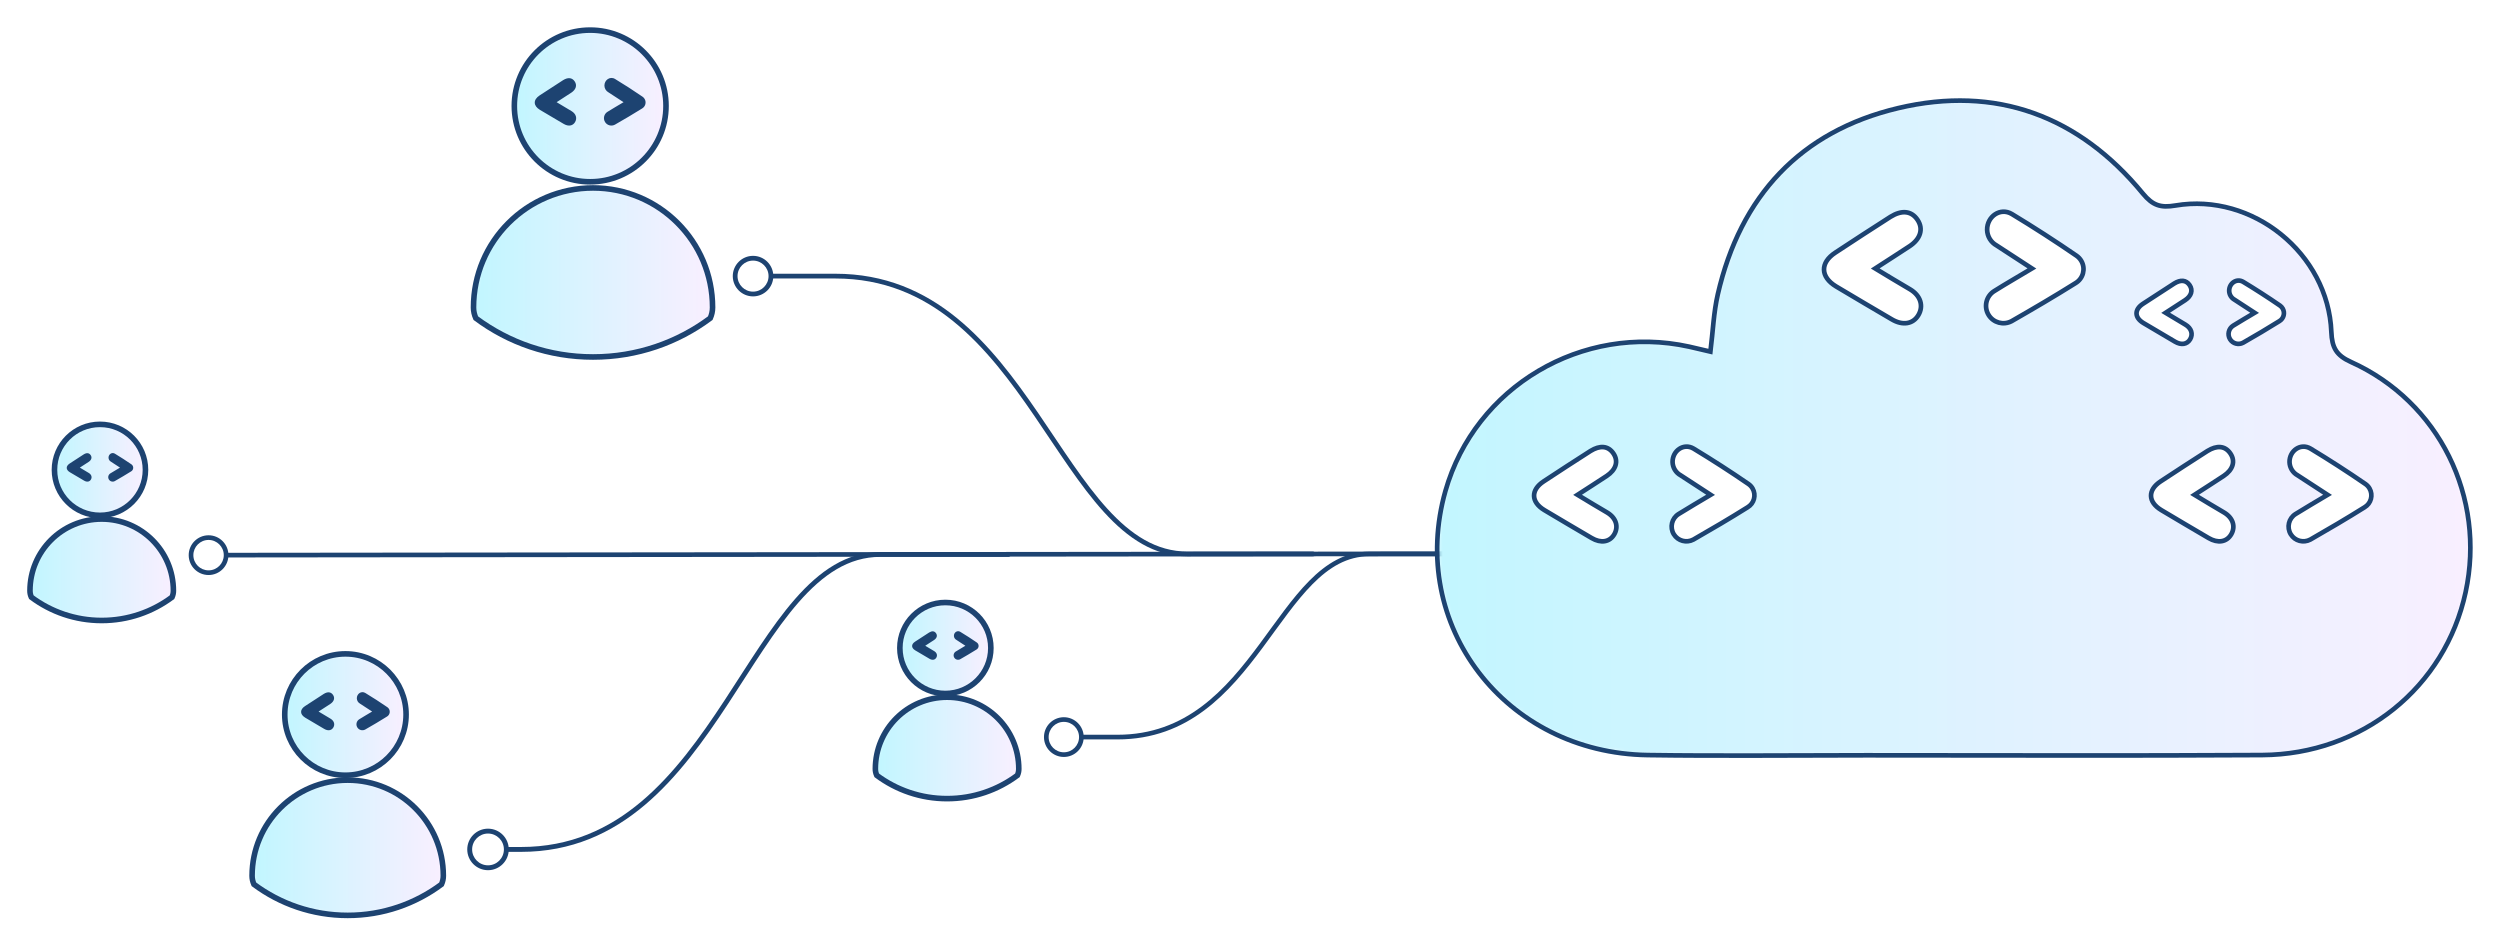
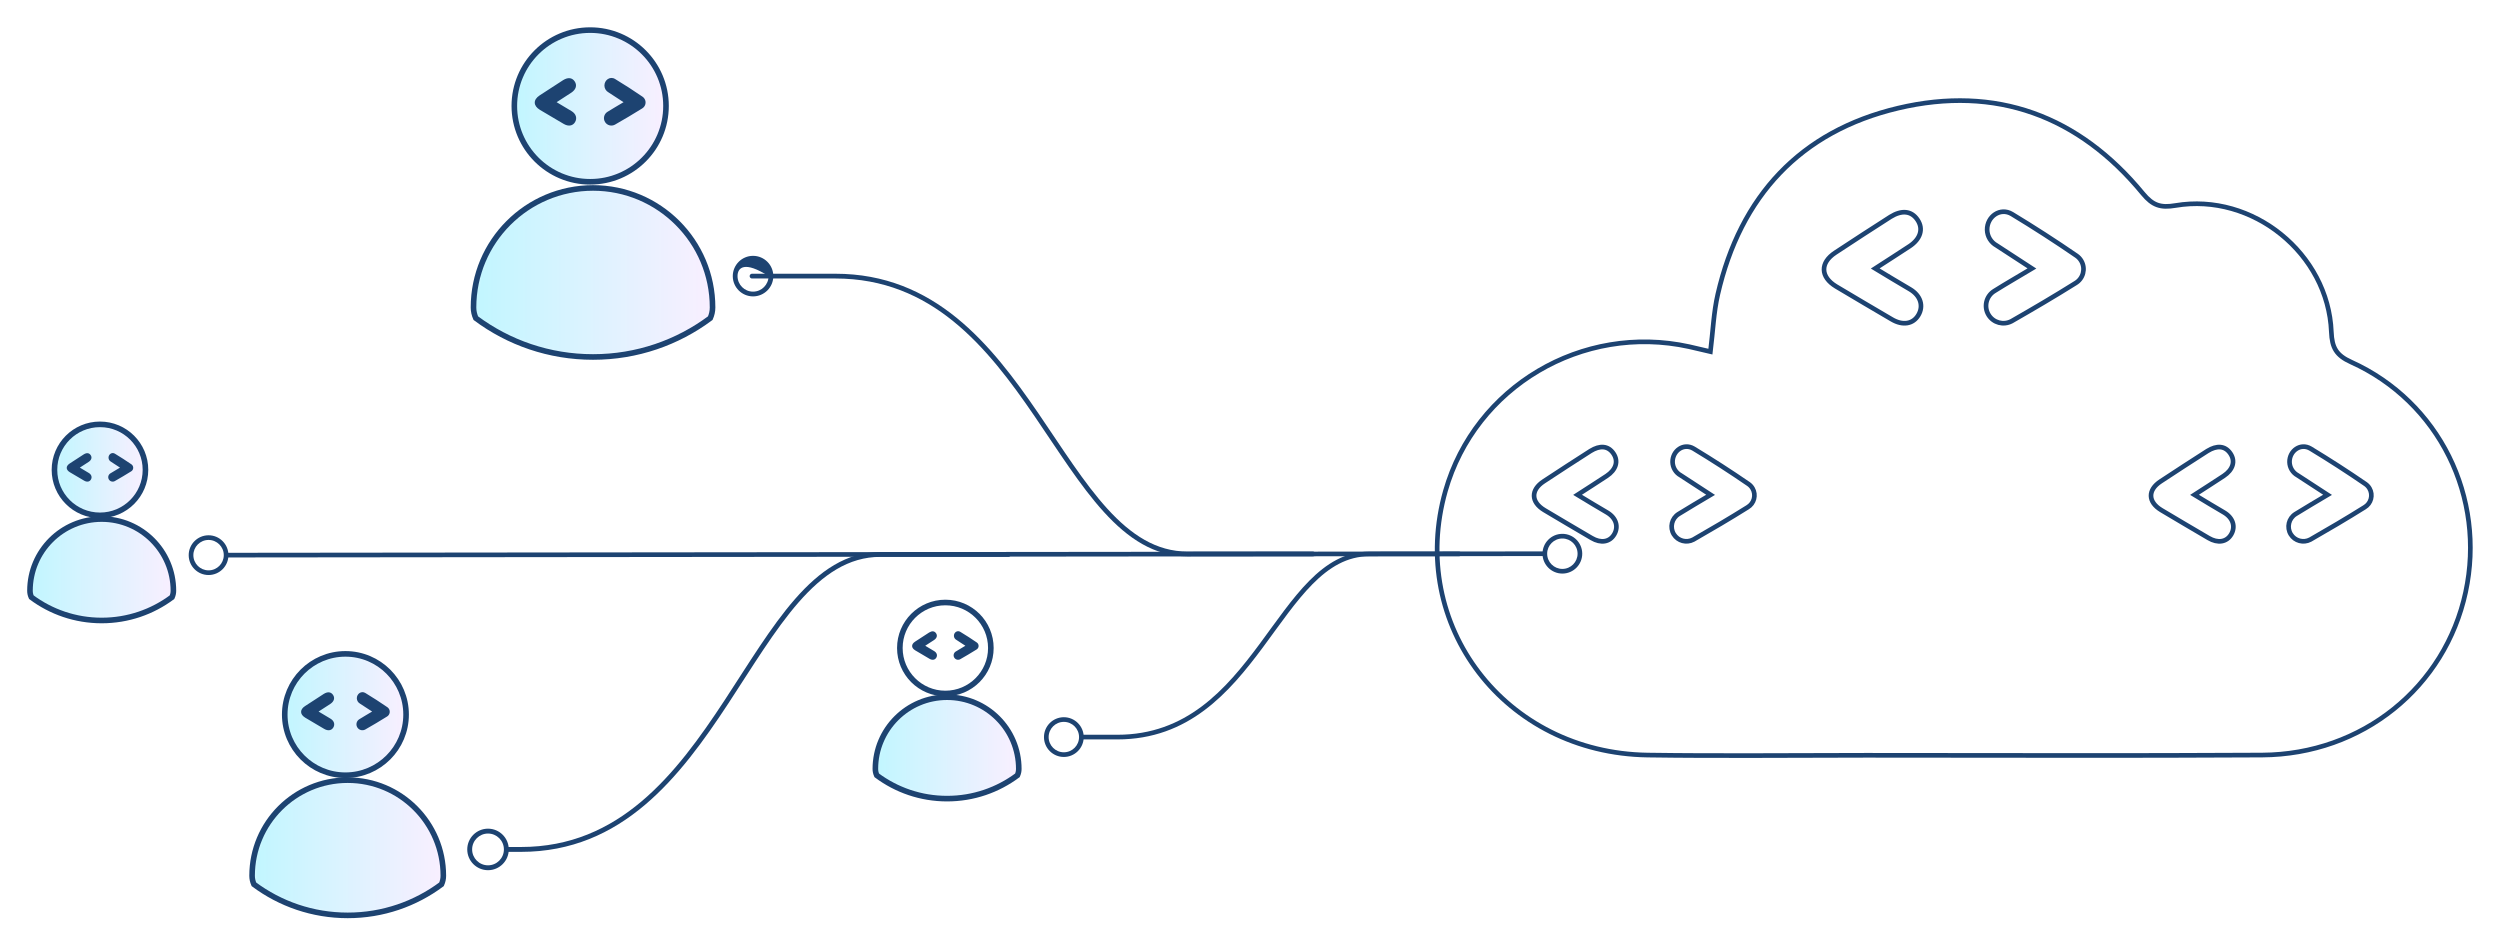
<svg xmlns="http://www.w3.org/2000/svg" xmlns:xlink="http://www.w3.org/1999/xlink" width="552px" height="209px" viewBox="0 0 552 209" version="1.1">
  <title>Group 103</title>
  <desc>Created with Sketch.</desc>
  <defs>
    <filter x="-3.7%" y="-10.2%" width="107.4%" height="120.3%" filterUnits="objectBoundingBox" id="filter-1">
      <feOffset dx="2" dy="4" in="SourceAlpha" result="shadowOffsetOuter1" />
      <feGaussianBlur stdDeviation="3" in="shadowOffsetOuter1" result="shadowBlurOuter1" />
      <feColorMatrix values="0 0 0 0 0   0 0 0 0 0   0 0 0 0 0  0 0 0 0.5 0" type="matrix" in="shadowBlurOuter1" result="shadowMatrixOuter1" />
      <feMerge>
        <feMergeNode in="shadowMatrixOuter1" />
        <feMergeNode in="SourceGraphic" />
      </feMerge>
    </filter>
    <path d="M0.849,16.483 C0.849,16.986 0.958,17.455 1.154,17.899 L1.154,17.899 C5.49,21.129 10.862,23.043 16.684,23.043 L16.684,23.043 C22.505,23.043 27.879,21.129 32.214,17.899 L32.214,17.899 C32.41,17.455 32.519,16.986 32.519,16.483 L32.519,16.483 C32.519,7.738 25.43,0.649 16.684,0.649 L16.684,0.649 C7.939,0.649 0.849,7.738 0.849,16.483" id="path-2" />
    <linearGradient x1="0.002%" y1="49.999%" x2="99.998%" y2="49.999%" id="linearGradient-4">
      <stop stop-color="#C1F6FF" offset="0%" />
      <stop stop-color="#F9EFFF" offset="100%" />
    </linearGradient>
    <path d="M0.078,10.384 C0.078,15.933 4.576,20.432 10.124,20.432 L10.124,20.432 C15.674,20.432 20.17,15.933 20.17,10.384 L20.17,10.384 C20.17,4.836 15.674,0.338 10.124,0.338 L10.124,0.338 C4.576,0.338 0.078,4.836 0.078,10.384" id="path-5" />
    <linearGradient x1="-0.002%" y1="49.998%" x2="100.002%" y2="49.998%" id="linearGradient-7">
      <stop stop-color="#C1F6FF" offset="0%" />
      <stop stop-color="#F9EFFF" offset="100%" />
    </linearGradient>
    <path d="M0.617,16.288 C0.617,16.791 0.727,17.262 0.922,17.706 L0.922,17.706 C5.258,20.935 10.631,22.848 16.453,22.848 L16.453,22.848 C22.274,22.848 27.647,20.935 31.983,17.706 L31.983,17.706 C32.179,17.262 32.287,16.791 32.287,16.288 L32.287,16.288 C32.287,7.545 25.198,0.454 16.453,0.454 L16.453,0.454 C7.707,0.454 0.617,7.545 0.617,16.288" id="path-8" />
    <linearGradient x1="0.003%" y1="50.001%" x2="99.999%" y2="50.001%" id="linearGradient-10">
      <stop stop-color="#C1F6FF" offset="0%" />
      <stop stop-color="#F9EFFF" offset="100%" />
    </linearGradient>
    <path d="M0.877,10.19 C0.877,15.738 5.375,20.236 10.923,20.236 L10.923,20.236 C16.473,20.236 20.969,15.738 20.969,10.19 L20.969,10.19 C20.969,4.641 16.473,0.144 10.923,0.144 L10.923,0.144 C5.375,0.144 0.877,4.641 0.877,10.19" id="path-11" />
    <linearGradient x1="0%" y1="50%" x2="100.003%" y2="50%" id="linearGradient-13">
      <stop stop-color="#C1F6FF" offset="0%" />
      <stop stop-color="#F9EFFF" offset="100%" />
    </linearGradient>
    <path d="M0.701,26.865 C0.701,27.702 0.882,28.487 1.209,29.227 L1.209,29.227 C8.434,34.61 17.391,37.798 27.092,37.798 L27.092,37.798 C36.794,37.798 45.751,34.61 52.975,29.227 L52.975,29.227 C53.301,28.487 53.483,27.702 53.483,26.865 L53.483,26.865 C53.483,12.291 41.668,0.475 27.092,0.475 L27.092,0.475 C12.517,0.475 0.701,12.291 0.701,26.865" id="path-14" />
    <linearGradient x1="-0.001%" y1="50%" x2="100%" y2="50%" id="linearGradient-16">
      <stop stop-color="#C1F6FF" offset="0%" />
      <stop stop-color="#F9EFFF" offset="100%" />
    </linearGradient>
    <path d="M0.445,17.388 C0.445,26.635 7.942,34.132 17.19,34.132 L17.19,34.132 C26.437,34.132 33.934,26.635 33.934,17.388 L33.934,17.388 C33.934,8.14 26.437,0.645 17.19,0.645 L17.19,0.645 C7.942,0.645 0.445,8.14 0.445,17.388" id="path-17" />
    <linearGradient x1="0.001%" y1="49.998%" x2="99.997%" y2="49.998%" id="linearGradient-19">
      <stop stop-color="#C1F6FF" offset="0%" />
      <stop stop-color="#F9EFFF" offset="100%" />
    </linearGradient>
    <path d="M0.221,21.536 C0.221,22.206 0.367,22.833 0.628,23.425 L0.628,23.425 C6.408,27.732 13.572,30.282 21.334,30.282 L21.334,30.282 C29.095,30.282 36.261,27.732 42.04,23.425 L42.04,23.425 C42.301,22.833 42.447,22.206 42.447,21.536 L42.447,21.536 C42.447,9.877 32.994,0.424 21.334,0.424 L21.334,0.424 C9.674,0.424 0.221,9.877 0.221,21.536" id="path-20" />
    <linearGradient x1="-3.68328618e-05%" y1="50%" x2="99.999%" y2="50%" id="linearGradient-22">
      <stop stop-color="#C1F6FF" offset="0%" />
      <stop stop-color="#F9EFFF" offset="100%" />
    </linearGradient>
    <path d="M0.222,13.748 C0.222,21.145 6.22,27.144 13.619,27.144 L13.619,27.144 C21.017,27.144 27.014,21.145 27.014,13.748 L27.014,13.748 C27.014,6.35 21.017,0.352 13.619,0.352 L13.619,0.352 C6.22,0.352 0.222,6.35 0.222,13.748" id="path-23" />
    <linearGradient x1="0.001%" y1="50.001%" x2="99.998%" y2="50.001%" id="linearGradient-25">
      <stop stop-color="#C1F6FF" offset="0%" />
      <stop stop-color="#F9EFFF" offset="100%" />
    </linearGradient>
-     <path d="M102.052,2.42 C80.463,7.533 67.214,21.852 62.232,43.527 L62.232,43.527 C61.319,47.497 61.164,51.641 60.601,56.186 L60.601,56.186 C58.823,55.771 57.362,55.41 55.893,55.089 L55.893,55.089 C32.306,49.917 8.646,63.927 2.095,86.939 L2.095,86.939 C-6.324,116.518 15.246,144.807 46.762,145.267 L46.762,145.267 C62.839,145.502 78.924,145.315 95.004,145.315 L95.004,145.315 C103.726,145.315 112.449,145.326 121.172,145.336 L121.172,145.336 C141.588,145.362 162.004,145.388 182.419,145.262 L182.419,145.262 C204.532,145.127 222.816,130.3 227.346,109.304 L227.346,109.304 C231.867,88.354 221.499,67.262 202.054,58.48 L202.054,58.48 C198.796,57.009 197.839,55.323 197.7,51.823 L197.7,51.823 C197.005,34.544 180.308,21.033 163.277,23.923 L163.277,23.923 C160.027,24.475 158.256,23.923 156.091,21.289 L156.091,21.289 C145.038,7.846 131.42,0.758 115.675,0.758 L115.675,0.758 C111.296,0.758 106.75,1.307 102.052,2.42" id="path-26" />
    <linearGradient x1="-3.01212835e-06%" y1="50%" x2="100%" y2="50%" id="linearGradient-28">
      <stop stop-color="#C1F6FF" offset="0%" />
      <stop stop-color="#F9EFFF" offset="100%" />
    </linearGradient>
  </defs>
  <g id="Page-1" stroke="none" stroke-width="1" fill="none" fill-rule="evenodd">
    <g id="1200XL---Products---API-Design" transform="translate(-123, -2366)">
      <g id="Group-103" filter="url(#filter-1)" transform="translate(127, 2368)">
        <g id="Group-3" transform="translate(186.43, 147.294)">
          <mask id="mask-3" fill="white">
            <use xlink:href="#path-2" />
          </mask>
          <g id="Clip-2" />
          <path d="M0.849,16.483 C0.849,16.986 0.958,17.455 1.154,17.899 L1.154,17.899 C5.49,21.129 10.862,23.043 16.684,23.043 L16.684,23.043 C22.505,23.043 27.879,21.129 32.214,17.899 L32.214,17.899 C32.41,17.455 32.519,16.986 32.519,16.483 L32.519,16.483 C32.519,7.738 25.43,0.649 16.684,0.649 L16.684,0.649 C7.939,0.649 0.849,7.738 0.849,16.483" id="Fill-1" fill="url(#linearGradient-4)" mask="url(#mask-3)" />
        </g>
        <path d="M203.114,147.943 C194.369,147.943 187.279,155.033 187.279,163.778 C187.279,164.279 187.387,164.75 187.584,165.194 C191.919,168.424 197.293,170.337 203.114,170.337 C208.935,170.337 214.309,168.424 218.644,165.194 C218.84,164.75 218.949,164.279 218.949,163.778 C218.949,155.033 211.859,147.943 203.114,147.943 Z" id="Stroke-4" stroke="#1D4371" stroke-width="1.236" stroke-linecap="round" />
        <g id="Group-8" transform="translate(192.61, 126.694)">
          <mask id="mask-6" fill="white">
            <use xlink:href="#path-5" />
          </mask>
          <g id="Clip-7" />
-           <path d="M0.078,10.384 C0.078,15.933 4.576,20.432 10.124,20.432 L10.124,20.432 C15.674,20.432 20.17,15.933 20.17,10.384 L20.17,10.384 C20.17,4.836 15.674,0.338 10.124,0.338 L10.124,0.338 C4.576,0.338 0.078,4.836 0.078,10.384" id="Fill-6" fill="url(#linearGradient-7)" mask="url(#mask-6)" />
        </g>
        <g id="Group-13" transform="translate(192.61, 126.694)">
          <path d="M10.124,0.338 C4.576,0.338 0.078,4.835 0.078,10.385 C0.078,15.934 4.576,20.432 10.124,20.432 C15.674,20.432 20.171,15.934 20.171,10.385 C20.171,4.835 15.674,0.338 10.124,0.338 Z" id="Stroke-9" stroke="#1D4371" stroke-width="1.236" stroke-linecap="round" />
          <path d="M17.01,10.718 C15.815,11.468 14.609,12.174 13.395,12.869 C12.937,13.113 12.368,12.959 12.096,12.518 C11.811,12.056 11.955,11.45 12.417,11.165 C13.092,10.739 13.788,10.344 14.546,9.887 C13.84,9.428 13.196,9.004 12.551,8.588 C12.226,8.411 12.021,8.074 12.012,7.703 C12.001,6.945 12.759,6.414 13.415,6.809 C14.658,7.562 15.877,8.348 17.073,9.169 C17.181,9.245 17.273,9.344 17.339,9.457 C17.596,9.897 17.449,10.46 17.01,10.718 M8.123,12.525 C7.821,13.035 7.24,13.133 6.618,12.764 C5.566,12.153 4.516,11.527 3.467,10.904 C2.572,10.363 2.552,9.563 3.426,8.99 C4.465,8.306 5.503,7.63 6.543,6.964 C7.168,6.578 7.719,6.61 8.071,7.131 C8.425,7.651 8.237,8.221 7.625,8.628 C7.011,9.035 6.388,9.428 5.68,9.887 C6.398,10.325 7.022,10.694 7.644,11.062 C8.259,11.425 8.425,12.016 8.123,12.525" id="Fill-11" fill="#1D4371" />
        </g>
        <g id="Group-16" transform="translate(0, 108.154)">
          <mask id="mask-9" fill="white">
            <use xlink:href="#path-8" />
          </mask>
          <g id="Clip-15" />
          <path d="M0.617,16.288 C0.617,16.791 0.727,17.262 0.922,17.706 L0.922,17.706 C5.258,20.935 10.631,22.848 16.453,22.848 L16.453,22.848 C22.274,22.848 27.647,20.935 31.983,17.706 L31.983,17.706 C32.179,17.262 32.287,16.791 32.287,16.288 L32.287,16.288 C32.287,7.545 25.198,0.454 16.453,0.454 L16.453,0.454 C7.707,0.454 0.617,7.545 0.617,16.288" id="Fill-14" fill="url(#linearGradient-10)" mask="url(#mask-9)" />
        </g>
        <path d="M16.453,108.609 C7.707,108.609 0.618,115.699 0.618,124.443 C0.618,124.945 0.726,125.416 0.923,125.86 C5.258,129.09 10.631,131.003 16.453,131.003 C22.274,131.003 27.648,129.09 31.982,125.86 C32.179,125.416 32.287,124.945 32.287,124.443 C32.287,115.699 25.198,108.609 16.453,108.609 Z" id="Stroke-17" stroke="#1D4371" stroke-width="1.236" stroke-linecap="round" />
        <g id="Group-21" transform="translate(5.15, 87.554)">
          <mask id="mask-12" fill="white">
            <use xlink:href="#path-11" />
          </mask>
          <g id="Clip-20" />
          <path d="M0.877,10.19 C0.877,15.738 5.375,20.236 10.923,20.236 L10.923,20.236 C16.473,20.236 20.969,15.738 20.969,10.19 L20.969,10.19 C20.969,4.641 16.473,0.144 10.923,0.144 L10.923,0.144 C5.375,0.144 0.877,4.641 0.877,10.19" id="Fill-19" fill="url(#linearGradient-13)" mask="url(#mask-12)" />
        </g>
        <g id="Group-26" transform="translate(5.15, 87.554)">
          <path d="M10.923,0.144 C5.374,0.144 0.876,4.641 0.876,10.191 C0.876,15.738 5.374,20.236 10.923,20.236 C16.472,20.236 20.969,15.738 20.969,10.191 C20.969,4.641 16.472,0.144 10.923,0.144 Z" id="Stroke-22" stroke="#1D4371" stroke-width="1.236" stroke-linecap="round" />
          <path d="M17.809,10.524 C16.614,11.273 15.408,11.979 14.193,12.675 C13.735,12.918 13.167,12.765 12.895,12.323 C12.609,11.862 12.754,11.256 13.216,10.971 C13.891,10.545 14.587,10.15 15.345,9.692 C14.639,9.234 13.995,8.809 13.35,8.393 C13.025,8.216 12.82,7.88 12.81,7.509 C12.8,6.751 13.558,6.22 14.213,6.615 C15.456,7.367 16.676,8.154 17.872,8.974 C17.98,9.05 18.072,9.15 18.137,9.263 C18.395,9.702 18.248,10.266 17.809,10.524 M8.922,12.331 C8.619,12.841 8.038,12.939 7.416,12.57 C6.365,11.957 5.315,11.333 4.265,10.709 C3.37,10.169 3.351,9.369 4.224,8.796 C5.264,8.11 6.302,7.436 7.342,6.77 C7.966,6.383 8.517,6.416 8.87,6.937 C9.224,7.457 9.035,8.026 8.424,8.434 C7.81,8.841 7.187,9.234 6.479,9.692 C7.197,10.131 7.821,10.5 8.443,10.868 C9.058,11.23 9.224,11.821 8.922,12.331" id="Fill-24" fill="#1D4371" />
        </g>
        <g id="Group-29" transform="translate(97.85, 35.024)">
          <mask id="mask-15" fill="white">
            <use xlink:href="#path-14" />
          </mask>
          <g id="Clip-28" />
          <path d="M0.701,26.865 C0.701,27.702 0.882,28.487 1.209,29.227 L1.209,29.227 C8.434,34.61 17.391,37.798 27.092,37.798 L27.092,37.798 C36.794,37.798 45.751,34.61 52.975,29.227 L52.975,29.227 C53.301,28.487 53.483,27.702 53.483,26.865 L53.483,26.865 C53.483,12.291 41.668,0.475 27.092,0.475 L27.092,0.475 C12.517,0.475 0.701,12.291 0.701,26.865" id="Fill-27" fill="url(#linearGradient-16)" mask="url(#mask-15)" />
        </g>
        <path d="M124.942,35.499 C110.367,35.499 98.551,47.316 98.551,61.89 C98.551,62.726 98.733,63.511 99.059,64.251 C106.284,69.635 115.24,72.821 124.942,72.821 C134.644,72.821 143.6,69.635 150.825,64.251 C151.151,63.511 151.333,62.726 151.333,61.89 C151.333,47.316 139.516,35.499 124.942,35.499 Z" id="Stroke-30" stroke="#1D4371" stroke-width="1.236" stroke-linecap="round" />
        <g id="Group-34" transform="translate(107.12, 0.004)">
          <mask id="mask-18" fill="white">
            <use xlink:href="#path-17" />
          </mask>
          <g id="Clip-33" />
          <path d="M0.445,17.388 C0.445,26.635 7.942,34.132 17.19,34.132 L17.19,34.132 C26.437,34.132 33.934,26.635 33.934,17.388 L33.934,17.388 C33.934,8.14 26.437,0.645 17.19,0.645 L17.19,0.645 C7.942,0.645 0.445,8.14 0.445,17.388" id="Fill-32" fill="url(#linearGradient-19)" mask="url(#mask-18)" />
        </g>
        <g id="Group-39" transform="translate(107.12, 0.004)">
          <path d="M17.189,0.644 C7.942,0.644 0.445,8.139 0.445,17.388 C0.445,26.634 7.942,34.133 17.189,34.133 C26.438,34.133 33.934,26.634 33.934,17.388 C33.934,8.139 26.438,0.644 17.189,0.644 Z" id="Stroke-35" stroke="#1D4371" stroke-width="1.236" stroke-linecap="round" />
          <path d="M28.666,17.943 C26.674,19.192 24.665,20.37 22.64,21.529 C21.876,21.935 20.93,21.679 20.477,20.943 C20.001,20.173 20.24,19.163 21.01,18.689 C22.136,17.979 23.296,17.32 24.561,16.559 C23.382,15.794 22.308,15.086 21.234,14.392 C20.694,14.097 20.351,13.536 20.334,12.92 C20.317,11.656 21.581,10.771 22.674,11.428 C24.745,12.682 26.778,13.993 28.771,15.361 C28.951,15.488 29.103,15.652 29.214,15.843 C29.643,16.575 29.397,17.513 28.666,17.943 M13.854,20.957 C13.351,21.805 12.381,21.969 11.345,21.355 C9.592,20.333 7.843,19.293 6.094,18.253 C4.603,17.354 4.569,16.019 6.024,15.064 C7.756,13.923 9.488,12.797 11.221,11.69 C12.261,11.044 13.179,11.096 13.768,11.965 C14.356,12.833 14.045,13.782 13.024,14.459 C12.001,15.137 10.96,15.794 9.782,16.559 C10.979,17.289 12.019,17.903 13.056,18.517 C14.081,19.121 14.356,20.107 13.854,20.957" id="Fill-37" fill="#1D4371" />
        </g>
        <g id="Group-42" transform="translate(49.44, 165.834)">
          <mask id="mask-21" fill="white">
            <use xlink:href="#path-20" />
          </mask>
          <g id="Clip-41" />
          <path d="M0.221,21.536 C0.221,22.206 0.367,22.833 0.628,23.425 L0.628,23.425 C6.408,27.732 13.572,30.282 21.334,30.282 L21.334,30.282 C29.095,30.282 36.261,27.732 42.04,23.425 L42.04,23.425 C42.301,22.833 42.447,22.206 42.447,21.536 L42.447,21.536 C42.447,9.877 32.994,0.424 21.334,0.424 L21.334,0.424 C9.674,0.424 0.221,9.877 0.221,21.536" id="Fill-40" fill="url(#linearGradient-22)" mask="url(#mask-21)" />
        </g>
        <path d="M70.774,166.258 C59.114,166.258 49.662,175.711 49.662,187.371 C49.662,188.04 49.807,188.668 50.067,189.26 C55.848,193.566 63.012,196.116 70.774,196.116 C78.536,196.116 85.701,193.566 91.481,189.26 C91.741,188.668 91.887,188.04 91.887,187.371 C91.887,175.711 82.434,166.258 70.774,166.258 Z" id="Stroke-43" stroke="#1D4371" stroke-width="1.236" stroke-linecap="round" />
        <g id="Group-47" transform="translate(56.65, 138.024)">
          <mask id="mask-24" fill="white">
            <use xlink:href="#path-23" />
          </mask>
          <g id="Clip-46" />
          <path d="M0.222,13.748 C0.222,21.145 6.22,27.144 13.619,27.144 L13.619,27.144 C21.017,27.144 27.014,21.145 27.014,13.748 L27.014,13.748 C27.014,6.35 21.017,0.352 13.619,0.352 L13.619,0.352 C6.22,0.352 0.222,6.35 0.222,13.748" id="Fill-45" fill="url(#linearGradient-25)" mask="url(#mask-24)" />
        </g>
        <g id="Group-80" transform="translate(35.02, 50.474)">
          <path d="M35.249,87.902 C27.85,87.902 21.852,93.9 21.852,101.299 C21.852,108.695 27.85,114.694 35.249,114.694 C42.647,114.694 48.644,108.695 48.644,101.299 C48.644,93.9 42.647,87.902 35.249,87.902 Z" id="Stroke-48" stroke="#1D4371" stroke-width="1.236" stroke-linecap="round" />
          <path d="M44.429,101.742 C42.836,102.742 41.229,103.685 39.609,104.612 C38.998,104.936 38.24,104.73 37.878,104.143 C37.497,103.526 37.689,102.718 38.306,102.338 C39.206,101.771 40.134,101.245 41.145,100.635 C40.202,100.023 39.344,99.456 38.484,98.901 C38.052,98.665 37.777,98.216 37.765,97.724 C37.75,96.712 38.762,96.005 39.635,96.53 C41.293,97.533 42.919,98.583 44.513,99.677 C44.659,99.779 44.779,99.911 44.869,100.062 C45.211,100.648 45.014,101.399 44.429,101.742 M32.58,104.153 C32.177,104.832 31.402,104.963 30.572,104.472 C29.171,103.654 27.771,102.823 26.372,101.99 C25.179,101.271 25.151,100.203 26.315,99.44 C27.703,98.525 29.086,97.625 30.473,96.739 C31.306,96.223 32.04,96.266 32.511,96.96 C32.983,97.654 32.732,98.414 31.915,98.956 C31.098,99.498 30.264,100.023 29.322,100.635 C30.28,101.22 31.111,101.71 31.942,102.2 C32.762,102.685 32.983,103.473 32.58,104.153" id="Fill-50" fill="#1D4371" />
          <line x1="304.171" y1="65.784" x2="4.813" y2="66.104" id="Stroke-52" stroke="#1D4371" stroke-width="1.03" stroke-linecap="round" stroke-linejoin="round" />
          <path d="M303.947,61.912 C306.085,61.909 307.822,63.642 307.825,65.781 C307.827,67.919 306.094,69.654 303.956,69.658 C301.818,69.659 300.081,67.927 300.079,65.789 C300.076,63.65 301.808,61.914 303.947,61.912" id="Fill-54" fill="#FFFFFF" />
          <path d="M303.955,69.142 C302.103,69.144 300.596,67.64 300.594,65.787 C300.592,63.937 302.096,62.429 303.948,62.427 C305.799,62.426 307.307,63.928 307.309,65.781 C307.312,67.632 305.807,69.14 303.955,69.142 C302.103,69.144 305.807,69.14 303.955,69.142 M303.947,61.397 C301.528,61.4 299.561,63.37 299.564,65.789 C299.566,68.208 301.536,70.175 303.956,70.172 C306.375,70.169 308.342,68.199 308.339,65.779 C308.336,63.361 306.366,61.394 303.947,61.397 C301.528,61.4 306.366,61.394 303.947,61.397" id="Fill-56" fill="#1D4371" />
          <path d="M5.028,62.231 C2.89,62.234 1.157,63.968 1.16,66.108 C1.162,68.246 2.898,69.979 5.037,69.976 C7.175,69.974 8.907,68.238 8.905,66.1 C8.902,63.961 7.167,62.229 5.028,62.231" id="Fill-58" fill="#FFFFFF" />
          <path d="M5.036,69.461 C6.888,69.459 8.392,67.952 8.39,66.1 C8.388,64.248 6.88,62.744 5.028,62.745 C3.176,62.747 1.673,64.255 1.675,66.107 C1.677,67.959 3.184,69.463 5.036,69.461 C6.888,69.459 3.184,69.463 5.036,69.461 M5.027,61.715 C7.447,61.714 9.417,63.681 9.42,66.099 C9.422,68.519 7.456,70.489 5.037,70.491 C2.617,70.494 0.647,68.528 0.645,66.108 C0.642,63.689 2.609,61.719 5.027,61.715 C7.447,61.714 2.609,61.719 5.027,61.715" id="Fill-60" fill="#1D4371" />
          <path d="M248.883,65.835 L221.18,65.835 C192.786,65.835 186.671,4.492 143.423,4.492 L125.029,4.492" id="Stroke-62" stroke="#1D4371" stroke-width="1.051" stroke-linecap="round" stroke-linejoin="round" />
-           <path d="M125.253,0.541 C123.071,0.541 121.302,2.311 121.302,4.493 C121.302,6.674 123.071,8.444 125.253,8.444 C127.433,8.444 129.203,6.674 129.203,4.493 C129.203,2.311 127.433,0.541 125.253,0.541" id="Fill-64" fill="#FFFFFF" />
-           <path d="M125.253,7.919 C127.142,7.919 128.678,6.382 128.678,4.493 C128.678,2.604 127.142,1.068 125.253,1.068 C123.363,1.068 121.827,2.604 121.827,4.493 C121.827,6.382 123.363,7.919 125.253,7.919 C127.142,7.919 123.363,7.919 125.253,7.919 M125.253,0.016 C127.721,0.016 129.729,2.024 129.729,4.493 C129.729,6.961 127.721,8.969 125.253,8.969 C122.785,8.969 120.776,6.961 120.776,4.493 C120.776,2.024 122.785,0.016 125.253,0.016 C127.721,0.016 122.785,0.016 125.253,0.016" id="Fill-66" fill="#1D4371" />
+           <path d="M125.253,7.919 C127.142,7.919 128.678,6.382 128.678,4.493 C123.363,1.068 121.827,2.604 121.827,4.493 C121.827,6.382 123.363,7.919 125.253,7.919 C127.142,7.919 123.363,7.919 125.253,7.919 M125.253,0.016 C127.721,0.016 129.729,2.024 129.729,4.493 C129.729,6.961 127.721,8.969 125.253,8.969 C122.785,8.969 120.776,6.961 120.776,4.493 C120.776,2.024 122.785,0.016 125.253,0.016 C127.721,0.016 122.785,0.016 125.253,0.016" id="Fill-66" fill="#1D4371" />
          <path d="M281.139,65.835 L261.319,65.835 C241.006,65.835 236.631,106.275 205.691,106.275 L193.657,106.275" id="Stroke-68" stroke="#1D4371" stroke-width="1.03" stroke-linecap="round" stroke-linejoin="round" />
          <path d="M193.877,102.402 C191.738,102.402 190.004,104.136 190.004,106.275 C190.004,108.413 191.738,110.147 193.877,110.147 C196.015,110.147 197.749,108.413 197.749,106.275 C197.749,104.136 196.015,102.402 193.877,102.402" id="Fill-70" fill="#FFFFFF" />
          <path d="M193.877,109.632 C195.729,109.632 197.234,108.126 197.234,106.274 C197.234,104.422 195.729,102.916 193.877,102.916 C192.025,102.916 190.519,104.422 190.519,106.274 C190.519,108.126 192.025,109.632 193.877,109.632 C195.729,109.632 192.025,109.632 193.877,109.632 M193.877,101.886 C196.296,101.886 198.264,103.856 198.264,106.274 C198.264,108.694 196.296,110.662 193.877,110.662 C191.457,110.662 189.489,108.694 189.489,106.274 C189.489,103.856 191.457,101.886 193.877,101.886 C196.296,101.886 191.457,101.886 193.877,101.886" id="Fill-72" fill="#1D4371" />
          <path d="M181.635,65.945 L153.364,65.945 C124.389,65.945 118.147,131.08 74.015,131.08 L66.505,131.08" id="Stroke-74" stroke="#1D4371" stroke-width="1.076" stroke-linecap="round" stroke-linejoin="round" />
          <path d="M66.734,127.033 C64.499,127.033 62.687,128.845 62.687,131.08 C62.687,133.315 64.499,135.126 66.734,135.126 C68.968,135.126 70.781,133.315 70.781,131.08 C70.781,128.845 68.968,127.033 66.734,127.033" id="Fill-76" fill="#FFFFFF" />
          <path d="M66.734,134.588 C68.668,134.588 70.242,133.016 70.242,131.08 C70.242,129.145 68.668,127.572 66.734,127.572 C64.799,127.572 63.226,129.145 63.226,131.08 C63.226,133.016 64.799,134.588 66.734,134.588 C68.668,134.588 64.799,134.588 66.734,134.588 M66.734,126.496 C69.262,126.496 71.318,128.553 71.318,131.08 C71.318,133.609 69.262,135.665 66.734,135.665 C64.206,135.665 62.149,133.609 62.149,131.08 C62.149,128.553 64.206,126.496 66.734,126.496 C69.262,126.496 64.206,126.496 66.734,126.496" id="Fill-78" fill="#1D4371" />
        </g>
        <g id="Group-83" transform="translate(311.06, 15.454)">
          <mask id="mask-27" fill="white">
            <use xlink:href="#path-26" />
          </mask>
          <g id="Clip-82" />
          <path d="M102.052,2.42 C80.463,7.533 67.214,21.852 62.232,43.527 L62.232,43.527 C61.319,47.497 61.164,51.641 60.601,56.186 L60.601,56.186 C58.823,55.771 57.362,55.41 55.893,55.089 L55.893,55.089 C32.306,49.917 8.646,63.927 2.095,86.939 L2.095,86.939 C-6.324,116.518 15.246,144.807 46.762,145.267 L46.762,145.267 C62.839,145.502 78.924,145.315 95.004,145.315 L95.004,145.315 C103.726,145.315 112.449,145.326 121.172,145.336 L121.172,145.336 C141.588,145.362 162.004,145.388 182.419,145.262 L182.419,145.262 C204.532,145.127 222.816,130.3 227.346,109.304 L227.346,109.304 C231.867,88.354 221.499,67.262 202.054,58.48 L202.054,58.48 C198.796,57.009 197.839,55.323 197.7,51.823 L197.7,51.823 C197.005,34.544 180.308,21.033 163.277,23.923 L163.277,23.923 C160.027,24.475 158.256,23.923 156.091,21.289 L156.091,21.289 C145.038,7.846 131.42,0.758 115.675,0.758 L115.675,0.758 C111.296,0.758 106.75,1.307 102.052,2.42" id="Fill-81" fill="url(#linearGradient-28)" mask="url(#mask-27)" />
        </g>
        <g id="Group-102" transform="translate(311.06, 15.454)">
          <path d="M60.601,56.187 C61.165,51.641 61.318,47.497 62.232,43.527 C67.214,21.853 80.462,7.534 102.051,2.421 C123.641,-2.693 141.964,4.107 156.091,21.289 C158.258,23.923 160.026,24.475 163.277,23.923 C180.308,21.032 197.006,34.544 197.699,51.824 C197.839,55.324 198.796,57.01 202.054,58.481 C221.5,67.262 231.866,88.355 227.347,109.304 C222.816,130.3 204.531,145.127 182.419,145.262 C153.281,145.44 124.142,145.313 95.003,145.315 C78.923,145.315 62.839,145.502 46.761,145.266 C15.246,144.806 -6.325,116.518 2.095,86.938 C8.646,63.928 32.306,49.917 55.893,55.089 C57.362,55.41 58.822,55.772 60.601,56.187 Z" id="Stroke-84" stroke="#1D4371" stroke-width="1.03" />
          <path d="M141.203,41.067 C136.54,43.991 131.833,46.75 127.093,49.464 C125.304,50.414 123.088,49.813 122.027,48.092 C120.913,46.289 121.474,43.924 123.278,42.811 C125.913,41.152 128.629,39.607 131.591,37.826 C128.831,36.035 126.316,34.376 123.8,32.751 C122.535,32.06 121.733,30.745 121.697,29.304 C121.653,26.343 124.615,24.272 127.17,25.811 C132.023,28.747 136.783,31.818 141.448,35.022 C141.871,35.318 142.227,35.703 142.487,36.149 C143.49,37.862 142.916,40.06 141.203,41.067 M106.521,48.123 C105.342,50.11 103.071,50.493 100.644,49.056 C96.541,46.664 92.446,44.227 88.348,41.792 C84.858,39.686 84.778,36.56 88.184,34.326 C92.243,31.651 96.295,29.016 100.356,26.422 C102.792,24.911 104.939,25.035 106.319,27.068 C107.698,29.102 106.967,31.323 104.573,32.91 C102.18,34.498 99.744,36.035 96.986,37.826 C99.787,39.536 102.223,40.971 104.653,42.41 C107.052,43.825 107.698,46.132 106.521,48.123" id="Fill-86" fill="#FFFFFF" />
          <path d="M141.203,41.067 C136.54,43.991 131.833,46.75 127.093,49.464 C125.304,50.414 123.088,49.813 122.027,48.092 C120.913,46.289 121.474,43.924 123.278,42.811 C125.913,41.152 128.629,39.607 131.591,37.826 C128.831,36.035 126.316,34.376 123.8,32.751 C122.535,32.06 121.733,30.745 121.697,29.304 C121.653,26.343 124.615,24.272 127.17,25.811 C132.023,28.747 136.783,31.818 141.448,35.022 C141.871,35.318 142.227,35.703 142.487,36.149 C143.49,37.862 142.916,40.06 141.203,41.067 Z M106.521,48.123 C105.342,50.11 103.071,50.493 100.644,49.056 C96.541,46.664 92.446,44.227 88.348,41.792 C84.858,39.686 84.778,36.56 88.184,34.326 C92.243,31.651 96.295,29.016 100.356,26.422 C102.792,24.911 104.939,25.035 106.319,27.068 C107.698,29.102 106.967,31.323 104.573,32.91 C102.18,34.498 99.744,36.035 96.986,37.826 C99.787,39.536 102.223,40.971 104.653,42.41 C107.052,43.825 107.698,46.132 106.521,48.123 Z" id="Stroke-88" stroke="#1D4371" stroke-width="1.03" />
          <path d="M68.808,90.557 C64.848,93.04 60.851,95.383 56.826,97.689 C55.309,98.494 53.425,97.985 52.525,96.523 C51.578,94.992 52.055,92.984 53.587,92.038 C55.826,90.63 58.131,89.318 60.645,87.805 C58.303,86.285 56.167,84.875 54.031,83.497 C52.956,82.91 52.274,81.794 52.244,80.57 C52.208,78.055 54.721,76.297 56.893,77.604 C61.013,80.096 65.054,82.703 69.016,85.424 C69.377,85.677 69.677,86.003 69.899,86.381 C70.751,87.836 70.262,89.704 68.808,90.557 M39.357,96.548 C38.357,98.237 36.428,98.562 34.367,97.341 C30.883,95.309 27.406,93.241 23.927,91.173 C20.963,89.386 20.894,86.73 23.788,84.833 C27.234,82.562 30.675,80.324 34.123,78.123 C36.191,76.84 38.015,76.943 39.186,78.671 C40.357,80.398 39.735,82.283 37.704,83.631 C35.672,84.98 33.604,86.285 31.261,87.805 C33.64,89.257 35.709,90.477 37.772,91.697 C39.809,92.899 40.357,94.858 39.357,96.548" id="Fill-90" fill="#FFFFFF" />
          <path d="M68.808,90.557 C64.848,93.04 60.851,95.383 56.826,97.689 C55.309,98.494 53.425,97.985 52.525,96.523 C51.578,94.992 52.055,92.984 53.587,92.038 C55.826,90.63 58.131,89.318 60.645,87.805 C58.303,86.285 56.167,84.875 54.031,83.497 C52.956,82.91 52.274,81.794 52.244,80.57 C52.208,78.055 54.721,76.297 56.893,77.604 C61.013,80.096 65.054,82.703 69.016,85.424 C69.377,85.677 69.677,86.003 69.899,86.381 C70.751,87.836 70.262,89.704 68.808,90.557 Z M39.357,96.548 C38.357,98.237 36.428,98.562 34.367,97.341 C30.883,95.309 27.406,93.241 23.927,91.173 C20.963,89.386 20.894,86.73 23.788,84.833 C27.234,82.562 30.675,80.324 34.123,78.123 C36.191,76.84 38.015,76.943 39.186,78.671 C40.357,80.398 39.735,82.283 37.704,83.631 C35.672,84.98 33.604,86.285 31.261,87.805 C33.64,89.257 35.709,90.477 37.772,91.697 C39.809,92.899 40.357,94.858 39.357,96.548 Z" id="Stroke-92" stroke="#1D4371" stroke-width="1.03" />
          <path d="M205.031,90.557 C201.07,93.04 197.075,95.383 193.05,97.689 C191.531,98.494 189.649,97.985 188.747,96.523 C187.801,94.992 188.278,92.984 189.81,92.038 C192.048,90.63 194.355,89.318 196.868,87.805 C194.526,86.285 192.39,84.875 190.253,83.497 C189.179,82.91 188.497,81.794 188.467,80.57 C188.43,78.055 190.944,76.297 193.116,77.604 C197.236,80.096 201.277,82.703 205.239,85.424 C205.599,85.677 205.901,86.003 206.122,86.381 C206.973,87.836 206.485,89.704 205.031,90.557 M175.581,96.548 C174.58,98.237 172.651,98.562 170.59,97.341 C167.106,95.309 163.629,93.241 160.15,91.173 C157.186,89.386 157.118,86.73 160.011,84.833 C163.458,82.562 166.898,80.324 170.345,78.123 C172.415,76.84 174.238,76.943 175.409,78.671 C176.581,80.398 175.959,82.283 173.928,83.631 C171.895,84.98 169.826,86.285 167.484,87.805 C169.863,89.257 171.932,90.477 173.995,91.697 C176.033,92.899 176.581,94.858 175.581,96.548" id="Fill-94" fill="#FFFFFF" />
          <path d="M205.031,90.557 C201.07,93.04 197.075,95.383 193.05,97.689 C191.531,98.494 189.649,97.985 188.747,96.523 C187.801,94.992 188.278,92.984 189.81,92.038 C192.048,90.63 194.355,89.318 196.868,87.805 C194.526,86.285 192.39,84.875 190.253,83.497 C189.179,82.91 188.497,81.794 188.467,80.57 C188.43,78.055 190.944,76.297 193.116,77.604 C197.236,80.096 201.277,82.703 205.239,85.424 C205.599,85.677 205.901,86.003 206.122,86.381 C206.973,87.836 206.485,89.704 205.031,90.557 Z M175.581,96.548 C174.58,98.237 172.651,98.562 170.59,97.341 C167.106,95.309 163.629,93.241 160.15,91.173 C157.186,89.386 157.118,86.73 160.011,84.833 C163.458,82.562 166.898,80.324 170.345,78.123 C172.415,76.84 174.238,76.943 175.409,78.671 C176.581,80.398 175.959,82.283 173.928,83.631 C171.895,84.98 169.826,86.285 167.484,87.805 C169.863,89.257 171.932,90.477 173.995,91.697 C176.033,92.899 176.581,94.858 175.581,96.548 Z" id="Stroke-96" stroke="#1D4371" stroke-width="1.03" />
          <path d="M186.222,49.454 C183.574,51.115 180.9,52.682 178.208,54.224 C177.192,54.763 175.933,54.422 175.331,53.445 C174.698,52.421 175.017,51.077 176.04,50.445 C177.537,49.503 179.08,48.625 180.762,47.614 C179.195,46.597 177.767,45.655 176.337,44.731 C175.619,44.338 175.164,43.593 175.142,42.774 C175.119,41.092 176.801,39.916 178.252,40.79 C181.008,42.457 183.711,44.2 186.361,46.02 C186.602,46.189 186.803,46.409 186.951,46.661 C187.521,47.633 187.194,48.883 186.222,49.454 M166.523,53.462 C165.854,54.591 164.564,54.808 163.186,53.992 C160.854,52.633 158.528,51.25 156.202,49.865 C154.22,48.671 154.175,46.895 156.109,45.626 C158.414,44.108 160.715,42.609 163.022,41.137 C164.404,40.279 165.625,40.348 166.409,41.503 C167.192,42.658 166.777,43.92 165.417,44.821 C164.057,45.724 162.675,46.597 161.107,47.614 C162.699,48.585 164.083,49.4 165.462,50.217 C166.825,51.021 167.192,52.331 166.523,53.462" id="Fill-98" fill="#FFFFFF" />
-           <path d="M186.222,49.454 C183.574,51.115 180.9,52.682 178.208,54.224 C177.192,54.763 175.933,54.422 175.331,53.445 C174.698,52.421 175.017,51.077 176.04,50.445 C177.537,49.503 179.08,48.625 180.762,47.614 C179.195,46.597 177.767,45.655 176.337,44.731 C175.619,44.338 175.164,43.593 175.142,42.774 C175.119,41.092 176.801,39.916 178.252,40.79 C181.008,42.457 183.711,44.2 186.361,46.02 C186.602,46.189 186.803,46.409 186.951,46.661 C187.521,47.633 187.194,48.883 186.222,49.454 Z M166.523,53.462 C165.854,54.591 164.564,54.808 163.186,53.992 C160.854,52.633 158.528,51.25 156.202,49.865 C154.22,48.671 154.175,46.895 156.109,45.626 C158.414,44.108 160.715,42.609 163.022,41.137 C164.404,40.279 165.625,40.348 166.409,41.503 C167.192,42.658 166.777,43.92 165.417,44.821 C164.057,45.724 162.675,46.597 161.107,47.614 C162.699,48.585 164.083,49.4 165.462,50.217 C166.825,51.021 167.192,52.331 166.523,53.462 Z" id="Stroke-100" stroke="#1D4371" stroke-width="1.03" />
        </g>
      </g>
    </g>
  </g>
</svg>